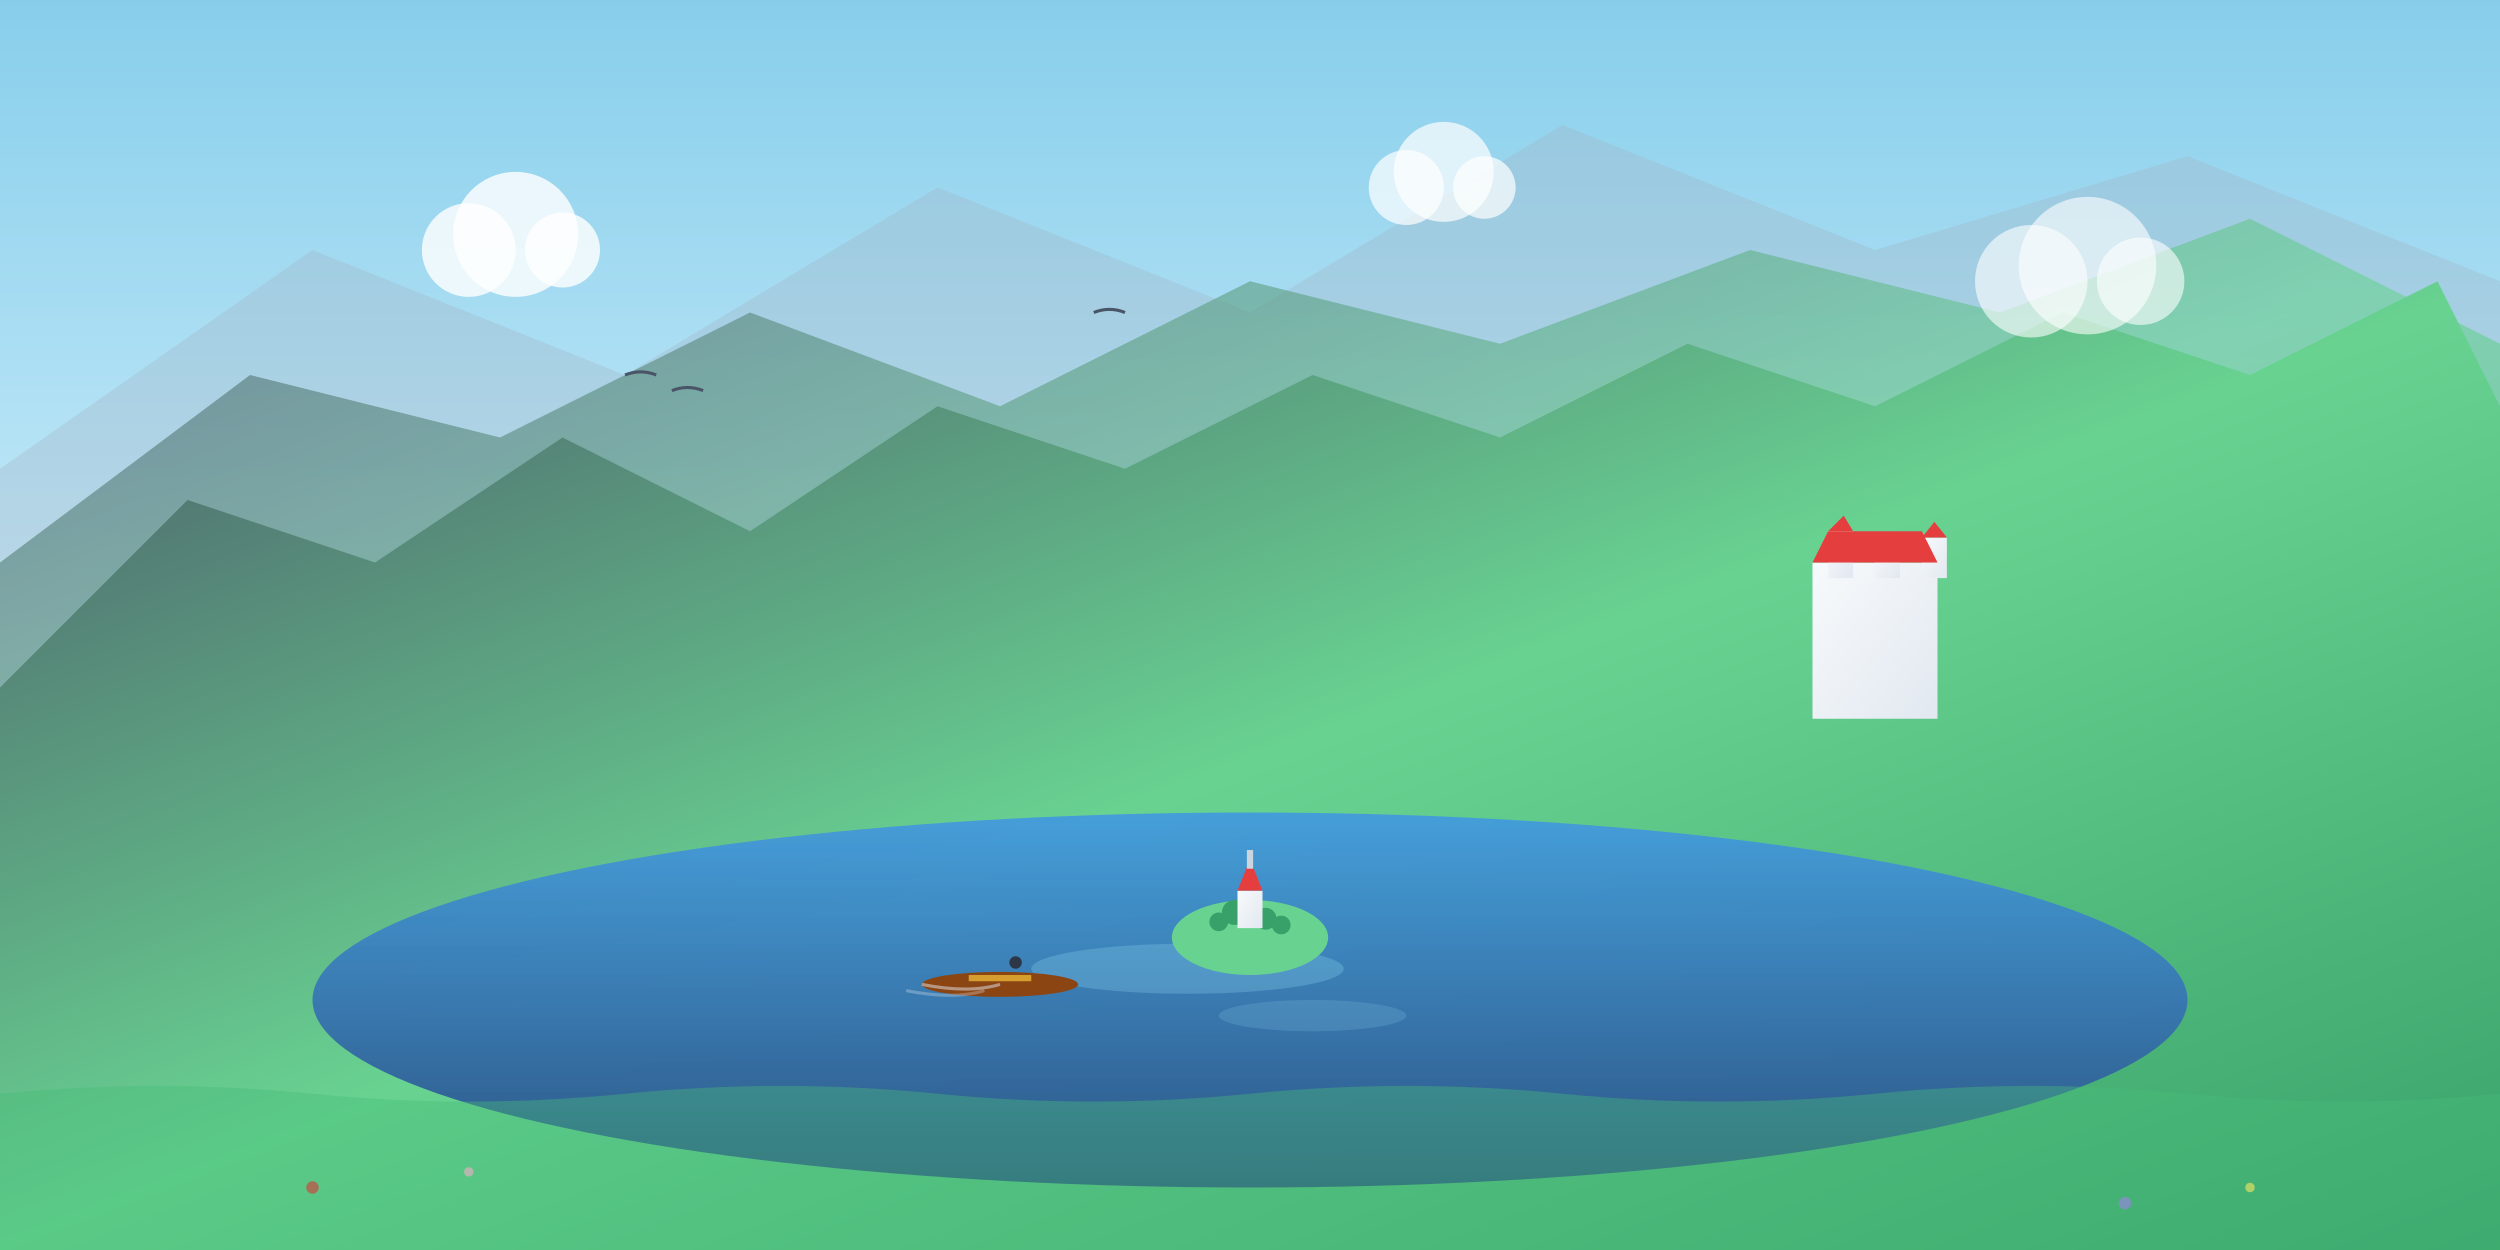
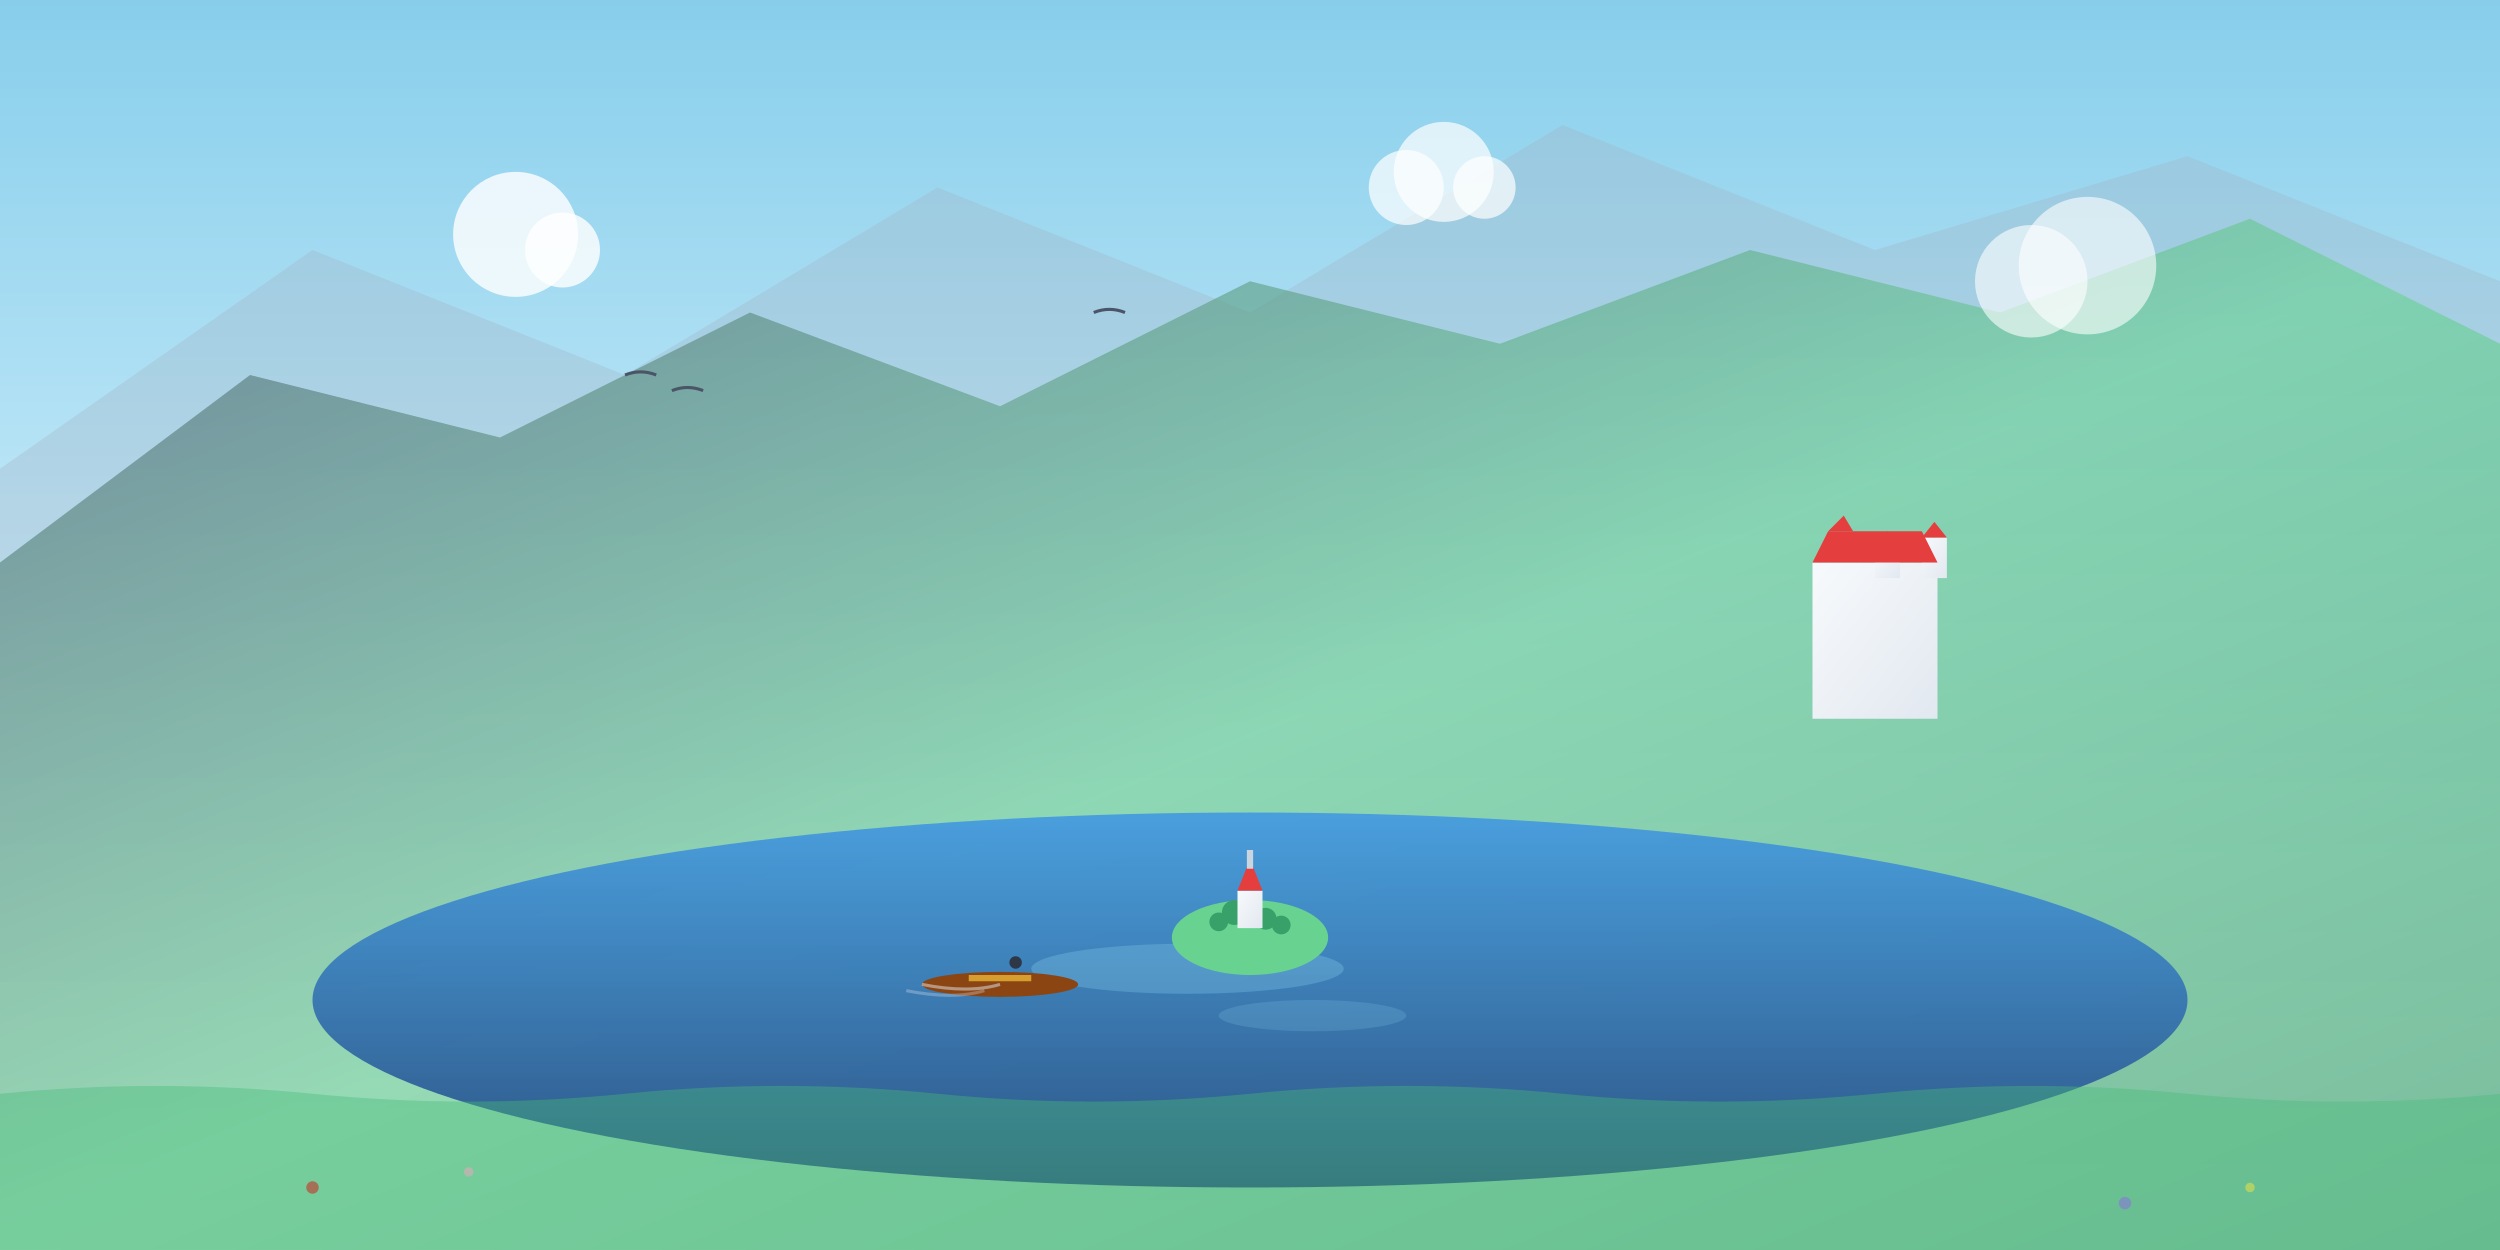
<svg xmlns="http://www.w3.org/2000/svg" viewBox="0 0 800 400" width="800" height="400">
  <rect x="0" y="0" width="800" height="400" fill="#333333" stroke="none" />
  <defs>
    <linearGradient id="skyGradient" x1="0%" y1="0%" x2="0%" y2="100%">
      <stop offset="0%" style="stop-color:#87ceeb;stop-opacity:1" />
      <stop offset="70%" style="stop-color:#e0f6ff;stop-opacity:1" />
      <stop offset="100%" style="stop-color:#ffffff;stop-opacity:1" />
    </linearGradient>
    <linearGradient id="mountainGradient" x1="0%" y1="0%" x2="100%" y2="100%">
      <stop offset="0%" style="stop-color:#4a5568;stop-opacity:1" />
      <stop offset="50%" style="stop-color:#68d391;stop-opacity:1" />
      <stop offset="100%" style="stop-color:#38a169;stop-opacity:1" />
    </linearGradient>
    <linearGradient id="lakeGradient" x1="0%" y1="0%" x2="0%" y2="100%">
      <stop offset="0%" style="stop-color:#4299e1;stop-opacity:0.9" />
      <stop offset="100%" style="stop-color:#2c5282;stop-opacity:1" />
    </linearGradient>
    <linearGradient id="castleGradient" x1="0%" y1="0%" x2="100%" y2="100%">
      <stop offset="0%" style="stop-color:#f7fafc;stop-opacity:1" />
      <stop offset="100%" style="stop-color:#e2e8f0;stop-opacity:1" />
    </linearGradient>
  </defs>
  <rect width="800" height="400" fill="url(#skyGradient)" />
  <path d="M0 150 L100 80 L200 120 L300 60 L400 100 L500 40 L600 80 L700 50 L800 90 L800 400 L0 400 Z" fill="#a0aec0" opacity="0.3" />
  <path d="M0 180 L80 120 L160 140 L240 100 L320 130 L400 90 L480 110 L560 80 L640 100 L720 70 L800 110 L800 400 L0 400 Z" fill="url(#mountainGradient)" opacity="0.6" />
-   <path d="M0 220 L60 160 L120 180 L180 140 L240 170 L300 130 L360 150 L420 120 L480 140 L540 110 L600 130 L660 100 L720 120 L780 90 L800 130 L800 400 L0 400 Z" fill="url(#mountainGradient)" />
  <ellipse cx="400" cy="320" rx="300" ry="60" fill="url(#lakeGradient)" />
  <ellipse cx="380" cy="310" rx="50" ry="8" fill="#87ceeb" opacity="0.3" />
  <ellipse cx="420" cy="325" rx="30" ry="5" fill="#87ceeb" opacity="0.2" />
  <ellipse cx="400" cy="300" rx="25" ry="12" fill="#68d391" />
  <circle cx="390" cy="295" r="3" fill="#38a169" />
  <circle cx="395" cy="292" r="4" fill="#38a169" />
  <circle cx="405" cy="294" r="3.5" fill="#38a169" />
  <circle cx="410" cy="296" r="3" fill="#38a169" />
  <rect x="396" y="285" width="8" height="12" fill="url(#castleGradient)" />
  <path d="M396 285 L400 275 L404 285 Z" fill="#e53e3e" />
  <rect x="399" y="272" width="2" height="6" fill="#cbd5e0" />
  <rect x="580" y="180" width="40" height="50" fill="url(#castleGradient)" />
-   <rect x="585" y="170" width="8" height="15" fill="url(#castleGradient)" />
  <rect x="600" y="175" width="8" height="10" fill="url(#castleGradient)" />
  <rect x="615" y="172" width="8" height="13" fill="url(#castleGradient)" />
  <path d="M580 180 L620 180 L615 170 L585 170 Z" fill="#e53e3e" />
  <path d="M585 170 L593 170 L590 165 Z" fill="#e53e3e" />
  <path d="M600 175 L608 175 L604 170 Z" fill="#e53e3e" />
  <path d="M615 172 L623 172 L619 167 Z" fill="#e53e3e" />
  <ellipse cx="320" cy="315" rx="25" ry="4" fill="#8b4513" />
  <rect x="310" y="312" width="20" height="2" fill="#d69e2e" />
  <circle cx="325" cy="308" r="2" fill="#2d3748" />
  <path d="M295 315 Q310 318 320 315" stroke="#e2e8f0" stroke-width="1" fill="none" opacity="0.5" />
  <path d="M290 317 Q305 320 315 317" stroke="#e2e8f0" stroke-width="1" fill="none" opacity="0.3" />
-   <circle cx="150" cy="80" r="15" fill="#ffffff" opacity="0.8" />
  <circle cx="165" cy="75" r="20" fill="#ffffff" opacity="0.8" />
  <circle cx="180" cy="80" r="12" fill="#ffffff" opacity="0.8" />
  <circle cx="450" cy="60" r="12" fill="#ffffff" opacity="0.7" />
  <circle cx="462" cy="55" r="16" fill="#ffffff" opacity="0.7" />
  <circle cx="475" cy="60" r="10" fill="#ffffff" opacity="0.7" />
  <circle cx="650" cy="90" r="18" fill="#ffffff" opacity="0.6" />
  <circle cx="668" cy="85" r="22" fill="#ffffff" opacity="0.6" />
-   <circle cx="685" cy="90" r="14" fill="#ffffff" opacity="0.6" />
  <path d="M200 120 Q205 118 210 120" stroke="#4a5568" stroke-width="1" fill="none" />
  <path d="M215 125 Q220 123 225 125" stroke="#4a5568" stroke-width="1" fill="none" />
  <path d="M350 100 Q355 98 360 100" stroke="#4a5568" stroke-width="1" fill="none" />
  <circle cx="100" cy="380" r="2" fill="#e53e3e" />
  <circle cx="150" cy="375" r="1.5" fill="#fbb6ce" />
  <circle cx="680" cy="385" r="2" fill="#9f7aea" />
  <circle cx="720" cy="380" r="1.5" fill="#f6e05e" />
  <path d="M0 350 Q50 345 100 350 Q150 355 200 350 Q250 345 300 350 Q350 355 400 350 Q450 345 500 350 Q550 355 600 350 Q650 345 700 350 Q750 355 800 350 L800 400 L0 400 Z" fill="#48bb78" opacity="0.4" />
</svg>